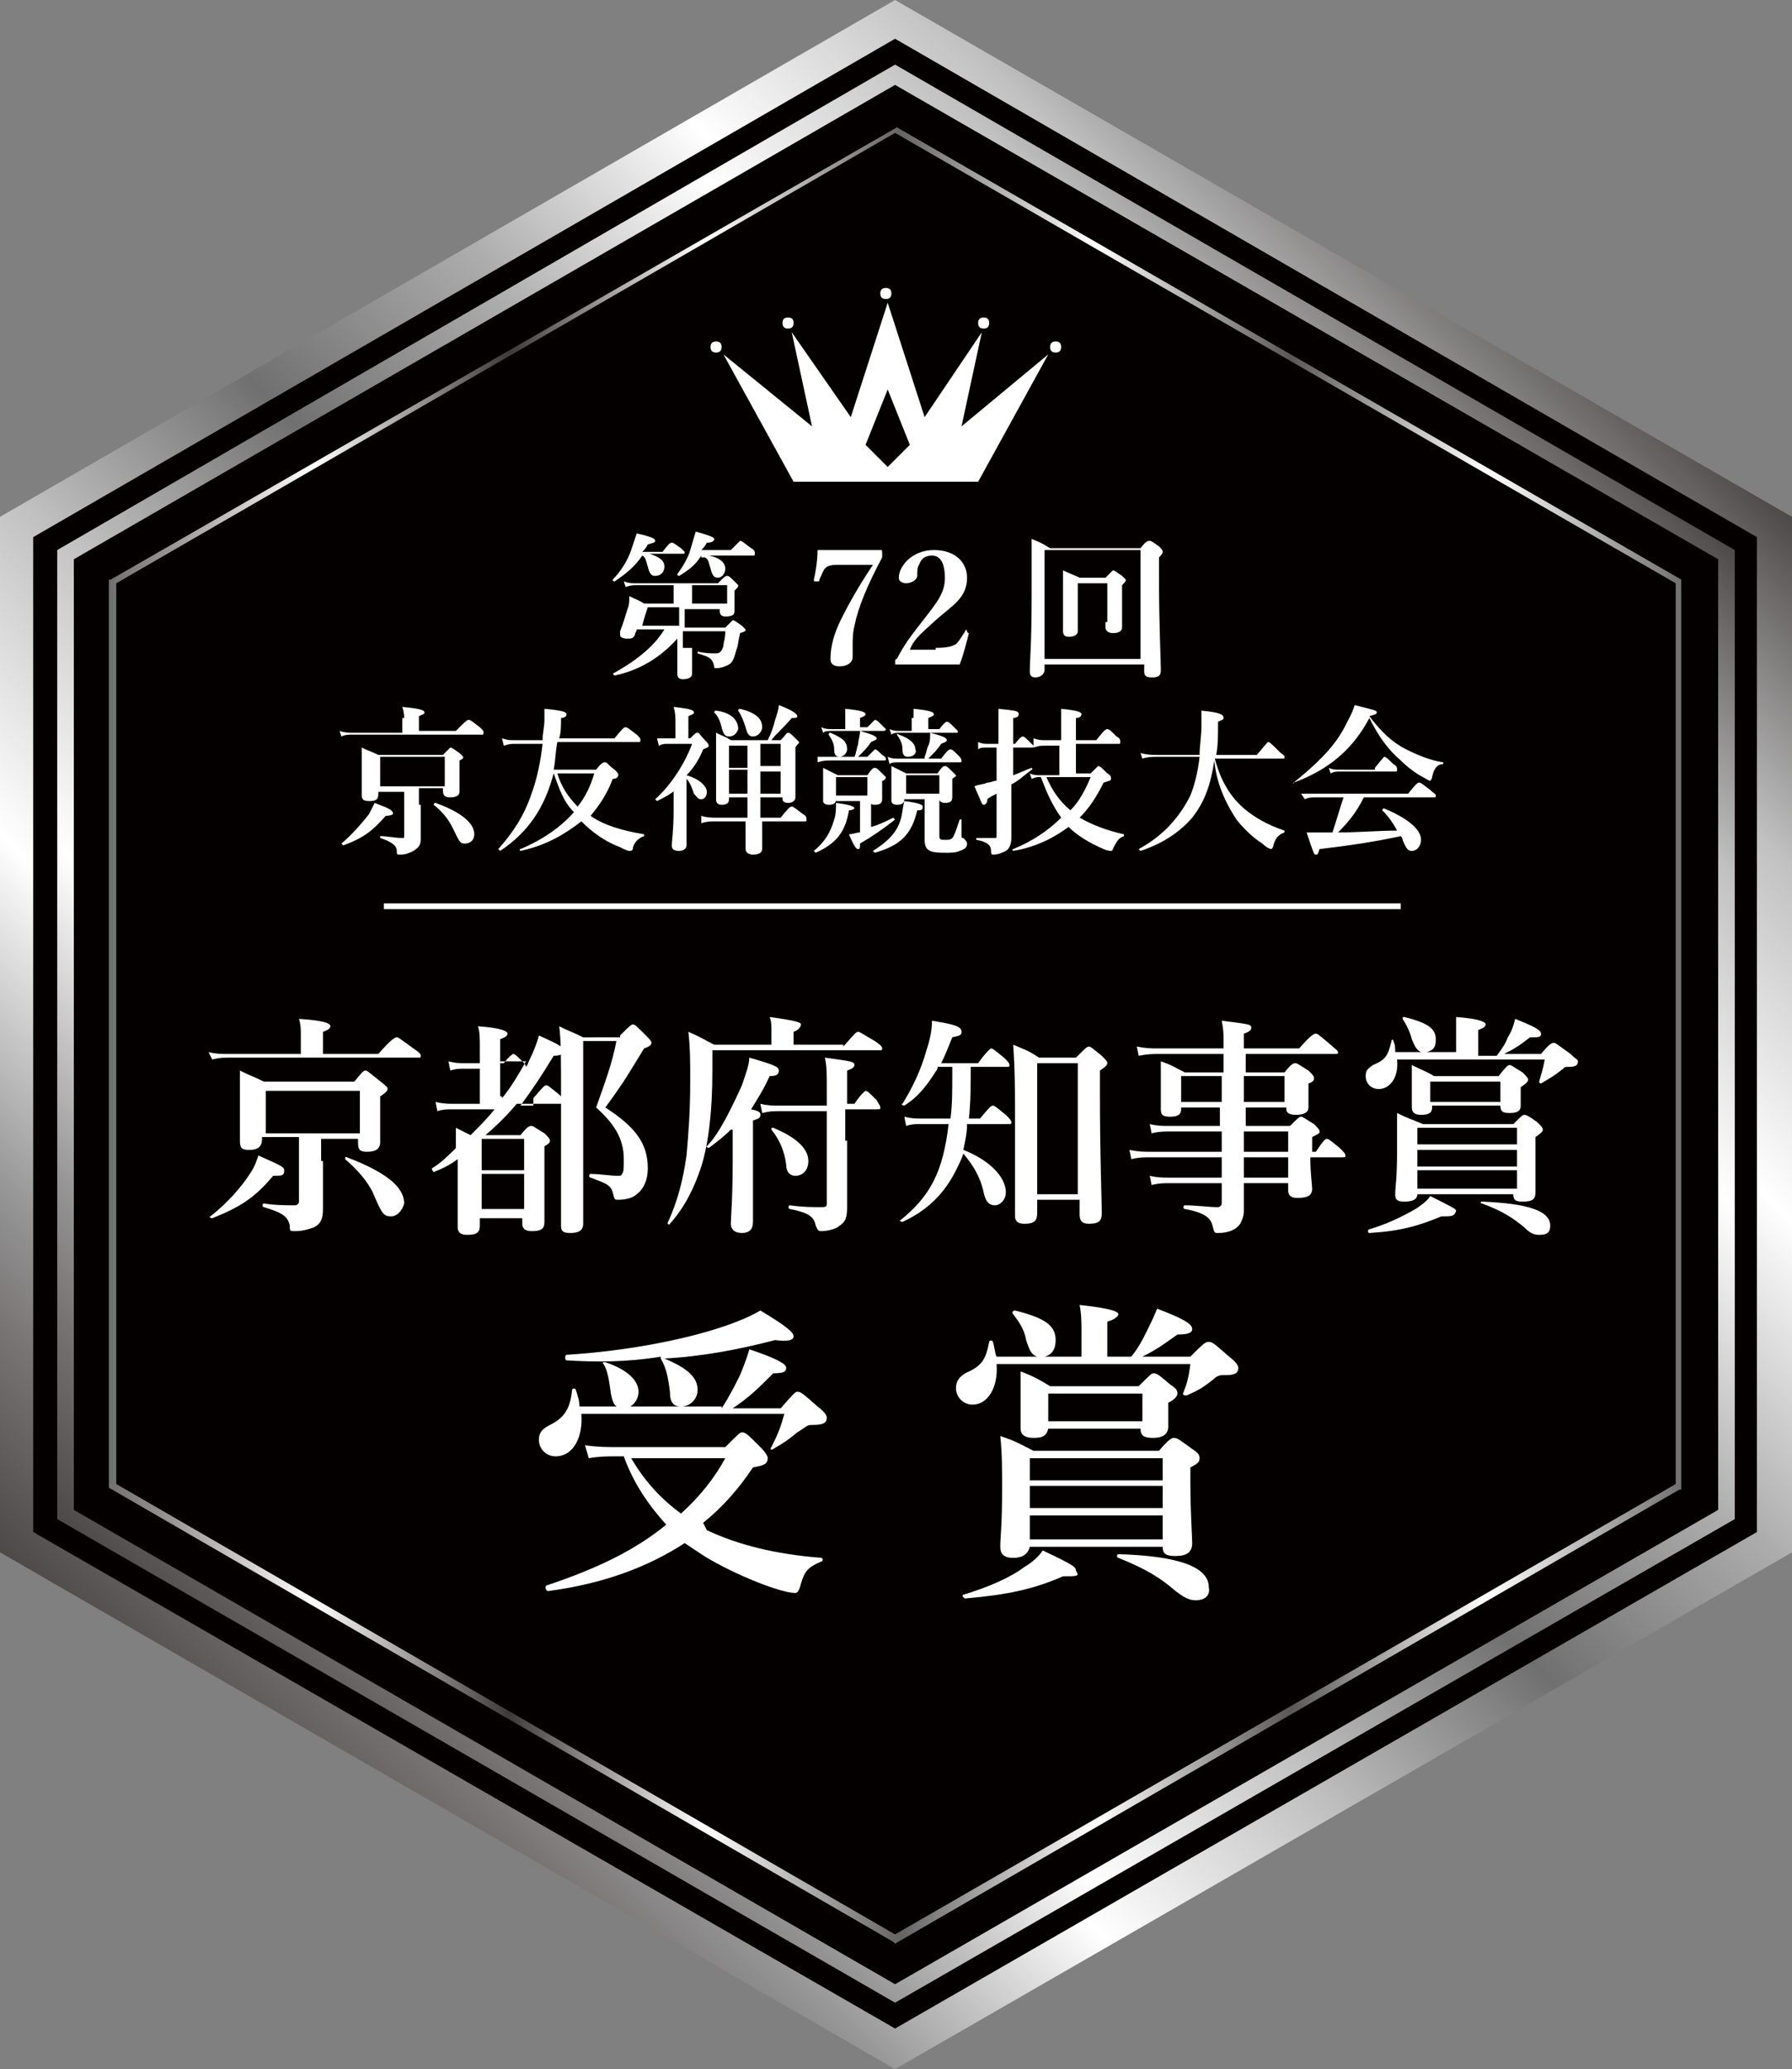
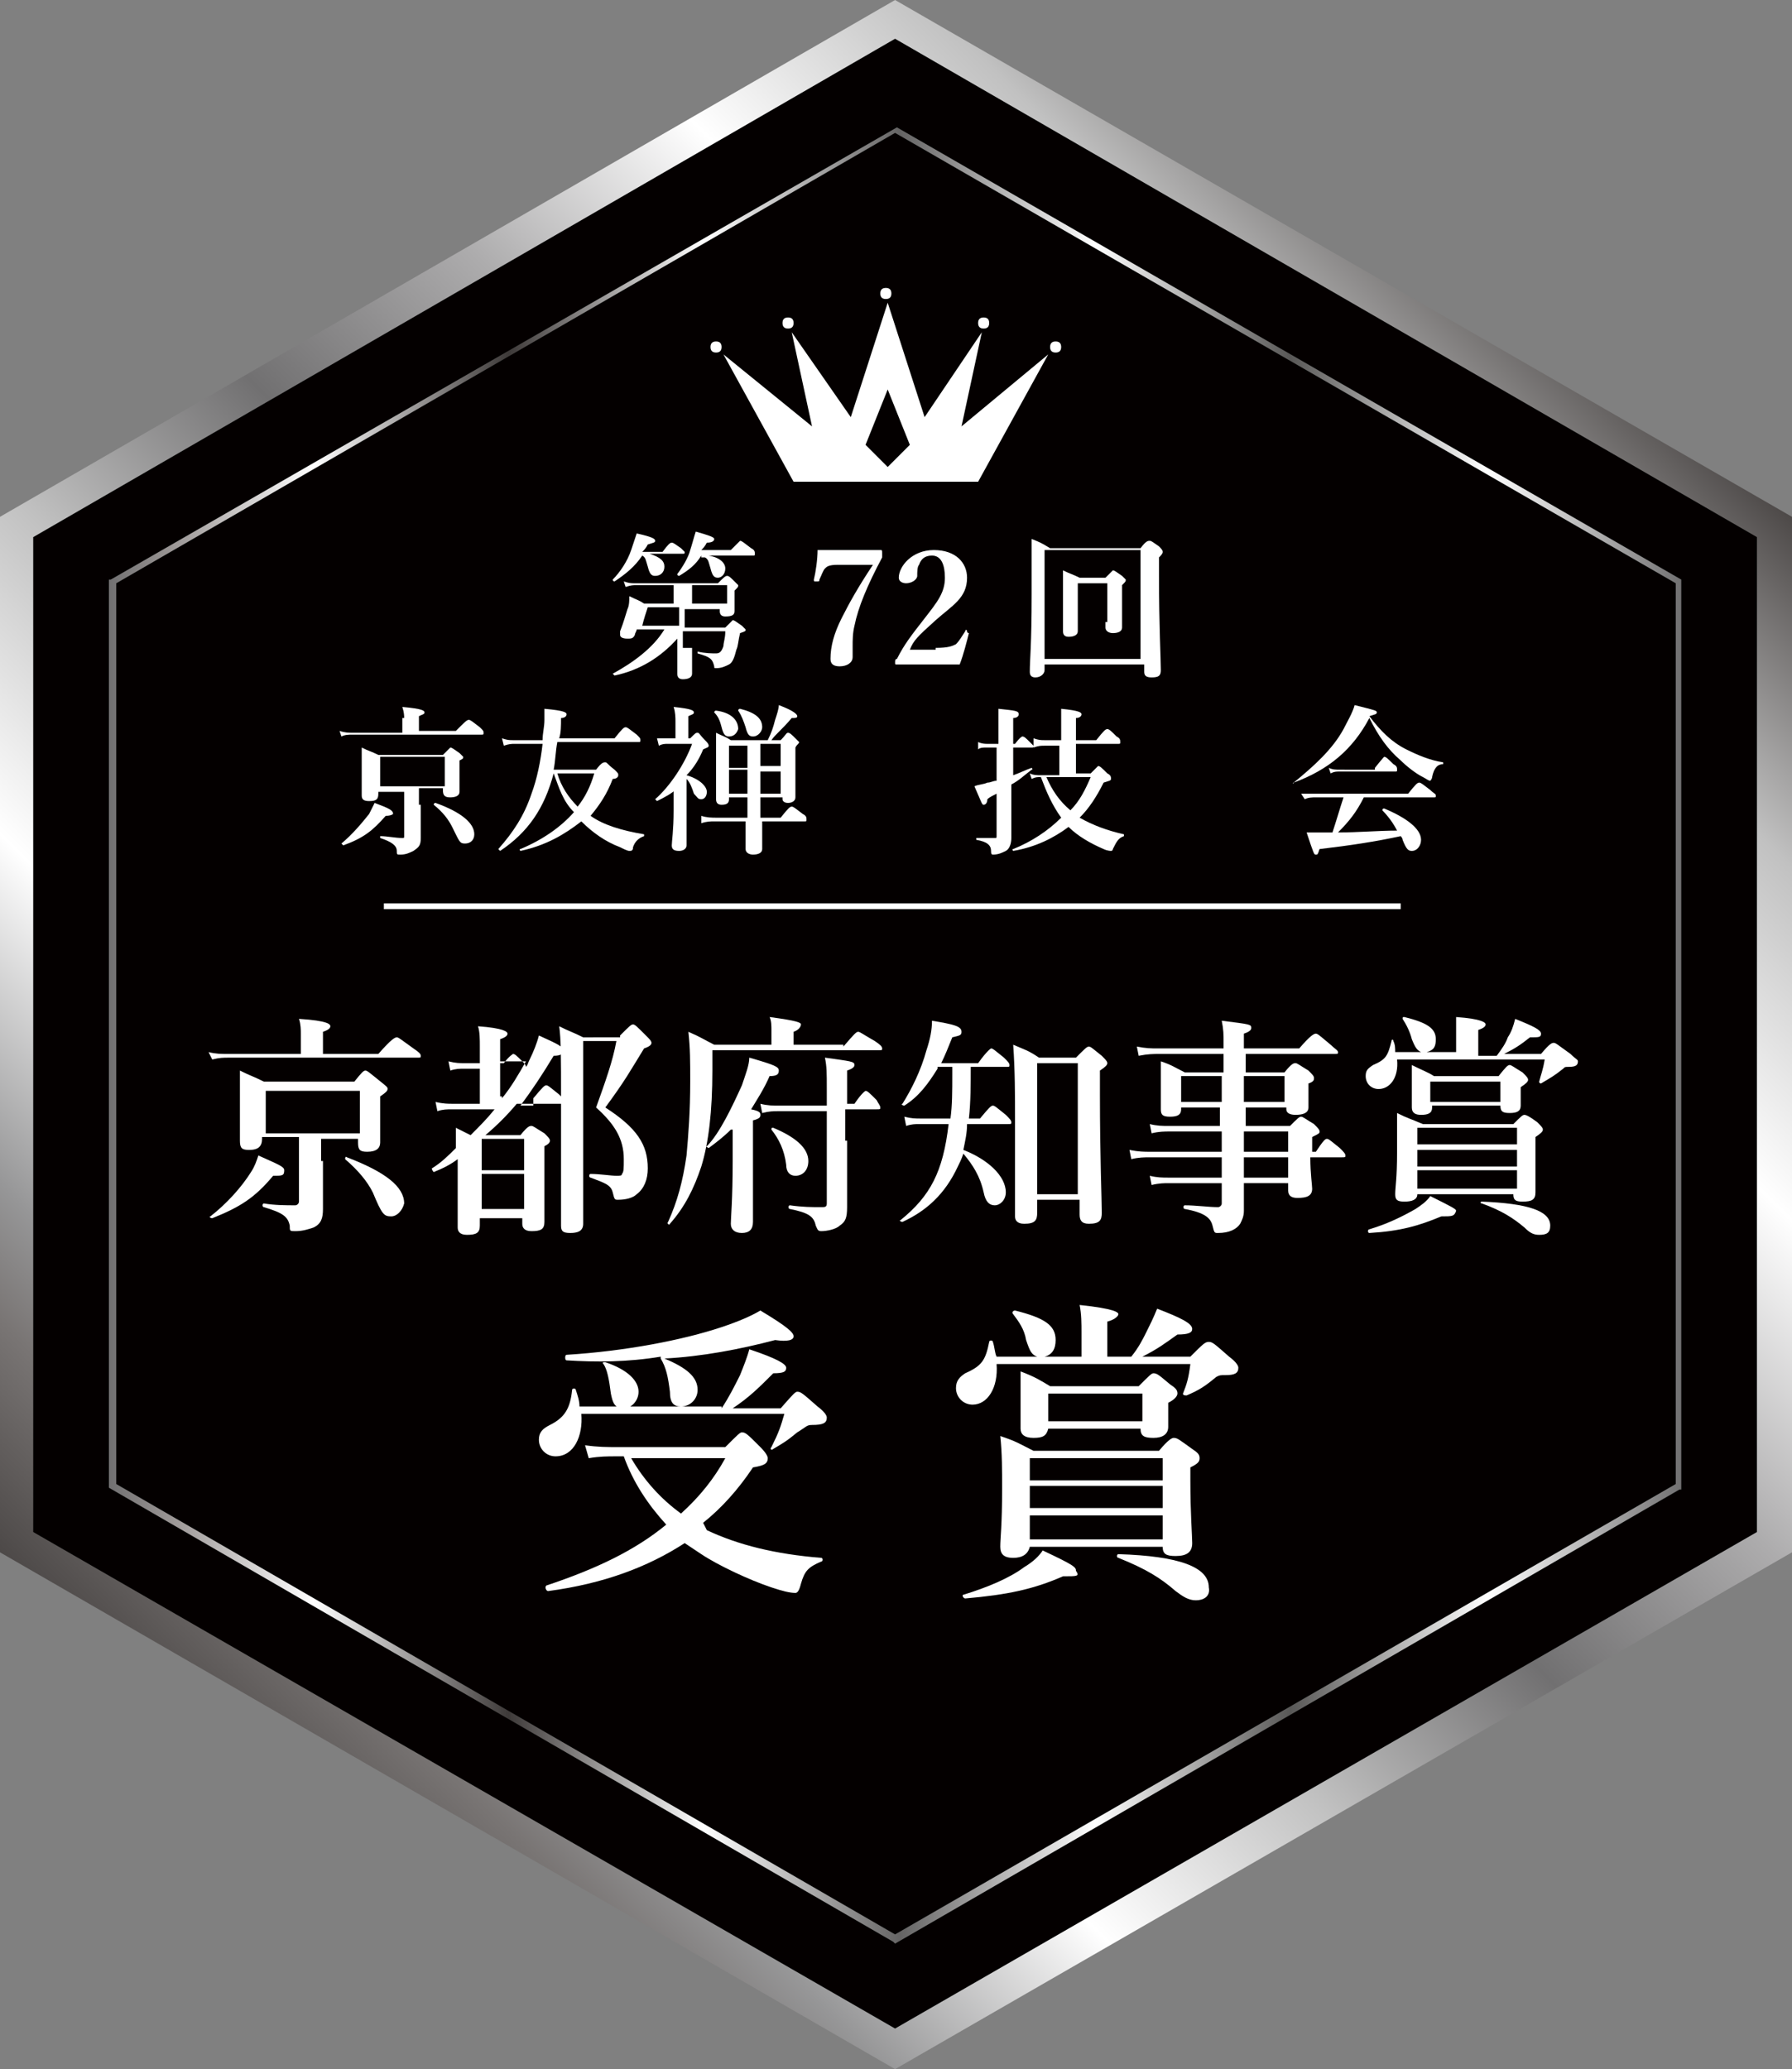
<svg xmlns="http://www.w3.org/2000/svg" version="1.1" id="レイヤー_1" x="0px" y="0px" viewBox="0 0 97.1 112.1" style="enable-background:new 0 0 97.1 112.1;" xml:space="preserve">
  <rect x="0" y="0" width="97.1" height="112.1" fill="#808080" stroke="none" />
  <style type="text/css">
	.st0{fill:url(#SVGID_1_);}
	.st1{fill:#040000;}
	.st2{fill:url(#SVGID_00000064347240724415715060000003834315415585195402_);}
	.st3{fill:url(#SVGID_00000043423599471693048680000005904710109649579157_);}
	.st4{fill:#FFFFFF;}
	.st5{fill:none;stroke:#FFFFFF;stroke-width:0.312;stroke-miterlimit:10;}
</style>
  <g>
    <linearGradient id="SVGID_1_" gradientUnits="userSpaceOnUse" x1="10.255" y1="94.305" x2="86.798" y2="17.762">
      <stop offset="0" style="stop-color:#4D4948" />
      <stop offset="8.199776e-02" style="stop-color:#797574" />
      <stop offset="0.13" style="stop-color:#969697" />
      <stop offset="0.254" style="stop-color:#FFFFFF" />
      <stop offset="0.378" style="stop-color:#C1C1C1" />
      <stop offset="0.503" style="stop-color:#717071" />
      <stop offset="0.627" style="stop-color:#ADACAD" />
      <stop offset="0.751" style="stop-color:#FFFFFF" />
      <stop offset="0.876" style="stop-color:#C1C1C1" />
      <stop offset="1" style="stop-color:#4D4948" />
    </linearGradient>
    <polygon class="st0" points="48.5,0 0,28 0,84.1 48.5,112.1 97.1,84.1 97.1,28  " />
    <polygon class="st1" points="48.5,2.1 1.8,29.1 1.8,83 48.5,109.9 95.2,83 95.2,29.1  " />
    <linearGradient id="SVGID_00000016051910344165939760000013771288805375631549_" gradientUnits="userSpaceOnUse" x1="12.665" y1="91.895" x2="84.388" y2="20.172">
      <stop offset="0" style="stop-color:#4D4948" />
      <stop offset="8.199776e-02" style="stop-color:#797574" />
      <stop offset="0.13" style="stop-color:#969697" />
      <stop offset="0.254" style="stop-color:#FFFFFF" />
      <stop offset="0.378" style="stop-color:#C1C1C1" />
      <stop offset="0.503" style="stop-color:#717071" />
      <stop offset="0.627" style="stop-color:#ADACAD" />
      <stop offset="0.751" style="stop-color:#FFFFFF" />
      <stop offset="0.876" style="stop-color:#C1C1C1" />
      <stop offset="1" style="stop-color:#4D4948" />
    </linearGradient>
-     <polygon style="fill:url(#SVGID_00000016051910344165939760000013771288805375631549_);" points="48.5,3.5 3.1,29.8 3.1,82.3    48.5,108.5 94,82.3 94,29.8  " />
    <polygon class="st1" points="48.5,4.6 4,30.3 4,81.8 48.5,107.5 93.1,81.8 93.1,30.3  " />
    <polygon class="st1" points="7,32.1 7,80 48.5,103.9 90,80 90,32.1 48.5,8.1  " />
    <linearGradient id="SVGID_00000053527425996481410070000003423714610298418051_" gradientUnits="userSpaceOnUse" x1="5.913" y1="56.033" x2="91.139" y2="56.033">
      <stop offset="0" style="stop-color:#717071" />
      <stop offset="4.023189e-02" style="stop-color:#9B9695" />
      <stop offset="0.13" style="stop-color:#FFFFFF" />
      <stop offset="0.254" style="stop-color:#3E3A39" />
      <stop offset="0.378" style="stop-color:#FFFFFF" />
      <stop offset="0.503" style="stop-color:#656464" />
      <stop offset="0.627" style="stop-color:#FFFFFF" />
      <stop offset="0.751" style="stop-color:#595857" />
      <stop offset="0.876" style="stop-color:#FFFFFF" />
      <stop offset="1" style="stop-color:#717071" />
    </linearGradient>
    <path style="fill:url(#SVGID_00000053527425996481410070000003423714610298418051_);" d="M48.6,6.9L48.6,6.9L6,31.4l-0.1,0v49.2   l42.5,24.6l0.1,0.1l42.5-24.6l0.1,0V31.4L48.6,6.9z M90.8,80.4l-42.3,24.4L6.3,80.4V31.6L48.5,7.2l42.3,24.4V80.4z" />
    <g>
      <path class="st4" d="M52.1,23.1l1.1-5.1l-3.1,4.6l-2-6.2l-2,6.2L42.9,18l1.1,5.1l-4.8-3.9l3.8,6.9h5h0h5l3.8-6.9L52.1,23.1z     M48.1,25.3l-1.2-1.2l1.2-3l1.2,3L48.1,25.3z" />
      <path class="st4" d="M39.1,18.8c0,0.2-0.1,0.3-0.3,0.3c-0.2,0-0.3-0.1-0.3-0.3c0-0.2,0.1-0.3,0.3-0.3C39,18.5,39.1,18.6,39.1,18.8    z" />
      <path class="st4" d="M57.5,18.8c0,0.2-0.1,0.3-0.3,0.3c-0.2,0-0.3-0.1-0.3-0.3c0-0.2,0.1-0.3,0.3-0.3    C57.4,18.5,57.5,18.6,57.5,18.8z" />
      <path class="st4" d="M43,17.5c0,0.2-0.1,0.3-0.3,0.3c-0.2,0-0.3-0.1-0.3-0.3c0-0.2,0.1-0.3,0.3-0.3C42.9,17.2,43,17.3,43,17.5z" />
      <path class="st4" d="M53.6,17.5c0,0.2-0.1,0.3-0.3,0.3c-0.2,0-0.3-0.1-0.3-0.3c0-0.2,0.1-0.3,0.3-0.3    C53.5,17.2,53.6,17.3,53.6,17.5z" />
      <path class="st4" d="M48.3,15.9c0,0.2-0.1,0.3-0.3,0.3c-0.2,0-0.3-0.1-0.3-0.3c0-0.2,0.1-0.3,0.3-0.3    C48.2,15.6,48.3,15.7,48.3,15.9z" />
    </g>
    <g>
      <path class="st4" d="M16.3,56c0-0.2,0-0.5-0.1-0.8c1.6,0.1,1.7,0.3,1.7,0.4c0,0.1-0.1,0.2-0.4,0.3v1.2h3c0.7-0.8,0.9-0.9,1-0.9    c0.1,0,0.2,0.1,0.9,0.6c0.3,0.2,0.4,0.3,0.4,0.4s0,0.1-0.2,0.1H12.4c-0.3,0-0.5,0-0.9,0.1L11.3,57c0.4,0.1,0.7,0.1,1,0.1h4V56z     M14.8,63.7c-1,1.2-1.8,1.7-3.3,2.3c-0.1,0-0.2-0.1-0.1-0.1c0.9-0.7,1.7-1.6,2.2-2.4c0.2-0.3,0.3-0.6,0.4-0.9    c1.1,0.5,1.4,0.6,1.4,0.8C15.4,63.7,15.3,63.7,14.8,63.7z M17.5,62.9c0,1.7,0,2.3,0,2.6c0,0.5-0.1,0.8-0.5,1    c-0.3,0.1-0.6,0.2-1,0.2c-0.3,0-0.3,0-0.3-0.3c-0.1-0.5-0.4-0.7-1.4-1c-0.1,0-0.1-0.2,0-0.2c0.6,0.1,1.2,0.1,1.7,0.1    c0.1,0,0.2-0.1,0.2-0.2v-3.5h-2v0.1c0,0.4-0.2,0.6-0.7,0.6c-0.4,0-0.5-0.1-0.5-0.5c0-0.4,0-0.8,0-2.5c0-0.4,0-0.8,0-1.3    c0.6,0.3,0.7,0.3,1.3,0.6h4.9c0.4-0.5,0.5-0.6,0.6-0.6c0.1,0,0.2,0.1,0.7,0.5C21,58.9,21,58.9,21,59c0,0.1-0.1,0.2-0.4,0.4v0.4    c0,1.1,0,1.8,0,2.1c0,0.3-0.2,0.5-0.7,0.5c-0.4,0-0.5-0.1-0.5-0.5v-0.2h-2V62.9z M19.5,59.1h-5.1v2.3h5.1V59.1z M21.2,65.9    c-0.4,0-0.5-0.1-1-1.3c-0.3-0.6-0.8-1.2-1.5-1.8c0,0,0-0.2,0.1-0.1c2.1,0.8,3.1,1.6,3.1,2.5C21.8,65.6,21.5,65.9,21.2,65.9z" />
      <path class="st4" d="M28.9,59.5c0.5-0.6,0.6-0.7,0.7-0.7c0.1,0,0.2,0.1,0.7,0.5c0.2,0.2,0.3,0.3,0.3,0.4s0,0.1-0.2,0.1H28    c-0.5,0.6-1.1,1.2-1.7,1.7h1.9c0.4-0.5,0.5-0.5,0.6-0.5c0.1,0,0.2,0.1,0.7,0.4c0.2,0.2,0.3,0.3,0.3,0.4c0,0.1-0.1,0.2-0.3,0.3v0.7    c0,1.8,0,3,0,3.4c0,0.4-0.2,0.5-0.7,0.5c-0.4,0-0.5-0.2-0.5-0.4v-0.3h-2.3v0.4c0,0.4-0.2,0.5-0.7,0.5c-0.4,0-0.5-0.2-0.5-0.4    c0-0.4,0-0.8,0-2.3c0-0.5,0-1,0-1.4c-0.4,0.3-0.8,0.5-1.3,0.7c0,0-0.1-0.1-0.1-0.2c0.5-0.3,0.9-0.7,1.3-1.1c0-0.4,0-0.7,0-1.1    c0.4,0.2,0.6,0.3,0.8,0.4c0.5-0.5,0.9-0.9,1.3-1.4h-2.3c-0.3,0-0.5,0-0.8,0.1l-0.1-0.5c0.4,0.1,0.7,0.1,0.9,0.1H26v-1.9h-0.9    c-0.2,0-0.4,0-0.7,0.1l-0.1-0.5c0.4,0.1,0.6,0.1,0.9,0.1H26v-0.9c0-0.4,0-0.8-0.1-1.1c1.4,0.1,1.6,0.3,1.6,0.4    c0,0.1-0.1,0.2-0.4,0.3v1.3h0.2c0.3-0.4,0.5-0.5,0.5-0.5c0.1,0,0.2,0.1,0.5,0.4c0.1,0.1,0.2,0.2,0.2,0.3c0.1-0.1,0.1-0.2,0.2-0.4    c0.2-0.4,0.4-0.9,0.5-1.3c1.1,0.5,1.3,0.6,1.3,0.8c0,0.2-0.1,0.3-0.5,0.3c-0.6,1-1.2,1.9-1.8,2.7H28.9z M28.4,61.7h-2.3v1.7h2.3    V61.7z M28.4,63.6h-2.3v1.9h2.3V63.6z M27.2,59.5c0.5-0.6,0.9-1.3,1.3-2c0,0-0.1,0-0.1,0h-1.3v1.9H27.2z M33.6,56.1    c0.5-0.5,0.6-0.6,0.7-0.6c0.1,0,0.2,0.1,0.7,0.6c0.2,0.2,0.3,0.3,0.3,0.4c0,0.1-0.1,0.2-0.4,0.3c-0.8,1.3-1,1.7-2.1,3.2    c1.7,1.1,2.3,2,2.3,3.3c0,0.6-0.2,1.1-0.6,1.4c-0.2,0.2-0.6,0.3-1,0.3c-0.2,0-0.2,0-0.3-0.4c-0.1-0.4-0.4-0.5-1.2-0.8    c-0.1,0-0.1-0.2,0-0.2c0.5,0,1.1,0.1,1.4,0.1c0.2,0,0.3,0,0.3-0.1c0.1-0.1,0.1-0.3,0.1-0.8c0-1.1-0.5-1.9-1.5-2.8    c0.5-1.4,0.9-2.5,1.1-3.6h-1.8v8.1c0,1,0,1.5,0,1.8c0,0.4-0.3,0.5-0.7,0.5c-0.4,0-0.5-0.1-0.5-0.4c0-1,0-1.8,0-6.9    c0-2.2,0-3.2-0.1-3.9c0.6,0.3,0.7,0.3,1.3,0.6H33.6z" />
      <path class="st4" d="M45.7,56.7c0.6-0.7,0.7-0.8,0.8-0.8c0.1,0,0.2,0.1,0.9,0.5c0.3,0.2,0.4,0.3,0.4,0.4c0,0.1,0,0.1-0.2,0.1h-9    v1.1c0,2.2-0.2,3.9-0.6,5.2c-0.4,1.2-0.9,2.2-1.7,3.1c0,0.1-0.2,0-0.1-0.1c0.5-1.1,0.8-2.2,1-3.6c0.1-1.1,0.2-2.4,0.2-4    c0-1.1,0-1.8-0.1-2.7c0.7,0.3,0.8,0.4,1.4,0.7h3.1v-0.8c0-0.2,0-0.5-0.1-0.7c1.5,0.2,1.7,0.3,1.7,0.4s-0.1,0.3-0.4,0.4v0.7H45.7z     M39.6,61.2c-0.4,0.4-0.8,0.7-1.2,1c0,0-0.2-0.1-0.1-0.1c0.7-0.7,1.4-2.2,1.9-3.3c0.2-0.6,0.4-1.1,0.4-1.5    c1.4,0.4,1.6,0.5,1.6,0.7c0,0.2-0.1,0.3-0.5,0.3c-0.3,0.7-0.7,1.3-1,1.8c0.5,0.1,0.5,0.2,0.5,0.3c0,0.1,0,0.2-0.4,0.3v0.9    c0,2.4,0,4,0,4.6c0,0.4-0.2,0.6-0.6,0.6c-0.4,0-0.6-0.2-0.6-0.5c0-0.3,0.1-1.3,0.1-3.4V61.2z M45.9,61.8c0,1.7,0,2.9,0,3.6    c0,0.6-0.1,0.8-0.4,1c-0.2,0.2-0.7,0.3-1,0.3c-0.2,0-0.2-0.1-0.3-0.3c-0.1-0.5-0.4-0.7-1.4-0.9c-0.1,0-0.1-0.2,0-0.2    c0.7,0.1,1.2,0.1,1.7,0.1c0.2,0,0.3,0,0.3-0.2v-5h-2.6c-0.3,0-0.5,0-0.9,0.1l-0.1-0.5c0.4,0.1,0.7,0.1,1,0.1h2.6V59    c0-0.9,0-1.2-0.1-1.7c1.4,0.2,1.6,0.2,1.6,0.4c0,0.1-0.1,0.2-0.4,0.3v1.8h0.4c0.4-0.6,0.6-0.7,0.6-0.7c0.1,0,0.2,0.1,0.6,0.5    c0.1,0.2,0.2,0.3,0.2,0.4c0,0.1,0,0.1-0.2,0.1h-1.7V61.8z M43.1,63.7c-0.3,0-0.5-0.2-0.5-0.6c-0.1-0.8-0.4-1.4-0.8-1.9    c0-0.1,0-0.1,0.1-0.1c1.2,0.5,1.9,1.1,1.9,1.8C43.8,63.4,43.5,63.7,43.1,63.7z" />
      <path class="st4" d="M50.8,57.9c-0.5,0.8-1,1.5-1.8,2c-0.1,0-0.2-0.1-0.1-0.1c0.5-0.8,1-1.8,1.3-2.9c0.2-0.6,0.3-1.1,0.3-1.6    c1.2,0.2,1.6,0.3,1.6,0.6c0,0.2-0.1,0.2-0.5,0.3c-0.2,0.5-0.4,1-0.6,1.4h2c0.5-0.7,0.7-0.8,0.7-0.8c0.1,0,0.2,0.1,0.7,0.5    c0.2,0.2,0.3,0.3,0.3,0.4s0,0.1-0.2,0.1h-1.9c0,0.9,0,1.9-0.1,2.8h0.6c0.5-0.6,0.6-0.7,0.7-0.7c0.1,0,0.2,0.1,0.7,0.5    c0.2,0.2,0.3,0.3,0.3,0.4c0,0.1,0,0.1-0.2,0.1h-2.2c0,0.5-0.1,0.9-0.2,1.4c1.3,0.5,2.3,1.4,2.3,2.3c0,0.4-0.3,0.7-0.6,0.7    c-0.3,0-0.5-0.2-0.6-0.7c-0.2-0.9-0.6-1.5-1.1-2.1c-0.1,0.3-0.2,0.5-0.3,0.7c-0.7,1.5-1.7,2.4-3,3c-0.1,0-0.2-0.1-0.1-0.1    c1.6-1.3,2.3-2.6,2.6-5.2h-1.6c-0.2,0-0.4,0-0.7,0.1l-0.1-0.5c0.4,0.1,0.6,0.1,0.9,0.1h1.6c0.1-0.7,0.1-1.5,0.1-2.4v-0.4H50.8z     M56.2,65v0.7c0,0.4-0.1,0.6-0.7,0.6c-0.4,0-0.5-0.2-0.5-0.4c0-2.3,0-3,0-5.2c0-1.4,0-2.7-0.1-4.1c0.7,0.3,0.8,0.3,1.4,0.7h2    c0.5-0.5,0.6-0.6,0.7-0.6c0.1,0,0.2,0.1,0.7,0.5c0.2,0.2,0.3,0.3,0.3,0.4c0,0.1-0.1,0.2-0.4,0.4v1.3c0,3.4,0.1,5.7,0.1,6.4    c0,0.4-0.1,0.6-0.7,0.6c-0.4,0-0.5-0.2-0.5-0.5V65H56.2z M58.4,57.6h-2.2v7.1h2.2V57.6z" />
      <path class="st4" d="M67.4,64.1c0,0.6,0,1.1,0,1.5c0,0.3-0.1,0.5-0.2,0.7c-0.2,0.3-0.6,0.5-1.2,0.5c-0.2,0-0.2,0-0.3-0.4    c-0.1-0.4-0.4-0.7-1.5-0.9c-0.1,0-0.1-0.2,0-0.2c0.6,0,1.3,0.1,1.8,0.1c0.1,0,0.2-0.1,0.2-0.2v-1.1h-2.9c-0.2,0-0.5,0-0.9,0.1    l-0.1-0.5c0.4,0.1,0.7,0.1,1,0.1h2.9v-1.1h-3.9c-0.3,0-0.6,0-1,0.1l-0.1-0.5c0.5,0.1,0.8,0.1,1.1,0.1h3.9v-1.1h-2.8    c-0.3,0-0.6,0-1,0.1l-0.1-0.5c0.4,0.1,0.7,0.1,1,0.1h2.8V60H64v0.1c0,0.3-0.2,0.4-0.6,0.4c-0.4,0-0.5-0.1-0.5-0.4    c0-0.2,0-0.6,0-1.4c0-0.4,0-0.7,0-1.2c0.6,0.2,0.7,0.3,1.3,0.6h2.1v-1h-3.5c-0.3,0-0.6,0-1.1,0.1l-0.1-0.5    c0.5,0.1,0.8,0.1,1.1,0.1h3.6v-0.2c0-0.6,0-0.8-0.1-1.3c1.6,0.2,1.6,0.2,1.6,0.4c0,0.1-0.1,0.2-0.4,0.3v0.8h3    c0.6-0.7,0.8-0.8,0.9-0.8c0.1,0,0.2,0.1,0.8,0.6c0.2,0.2,0.4,0.3,0.4,0.4s0,0.1-0.2,0.1h-4.8v1h2.1c0.4-0.5,0.5-0.5,0.6-0.5    c0.1,0,0.2,0.1,0.7,0.4c0.2,0.2,0.3,0.3,0.3,0.4c0,0.1,0,0.2-0.3,0.3v0.2c0,0.6,0,1,0,1.1c0,0.3-0.3,0.4-0.7,0.4    c-0.3,0-0.5-0.1-0.5-0.3V60h-2.2V61h2.4c0.4-0.4,0.5-0.5,0.6-0.5c0.1,0,0.2,0.1,0.7,0.4c0.2,0.2,0.3,0.3,0.3,0.4    c0,0.1,0,0.1-0.4,0.3v0.8h0.2c0.4-0.6,0.5-0.7,0.6-0.7c0.1,0,0.2,0.1,0.7,0.5c0.2,0.2,0.3,0.3,0.3,0.4c0,0.1,0,0.1-0.2,0.1H71    c0,0.9,0.1,1.5,0.1,1.7c0,0.4-0.3,0.5-0.8,0.5c-0.3,0-0.5-0.1-0.5-0.4v-0.4H67.4z M66.3,58.3H64v1.4h2.2V58.3z M69.6,59.7v-1.4    h-2.2v1.4H69.6z M69.8,62.4v-1.1h-2.4v1.1H69.8z M69.8,63.8v-1.1h-2.4c0,0.3,0,0.6,0,1.1H69.8z" />
      <path class="st4" d="M78.9,57.2v-1c0-0.4,0-0.8,0-1.1c1.4,0.1,1.6,0.3,1.6,0.4c0,0.1-0.1,0.2-0.4,0.3v1.4h1c0.3-0.4,0.5-0.7,0.6-1    c0.2-0.3,0.3-0.6,0.4-1c1,0.4,1.4,0.6,1.4,0.8c0,0.2-0.1,0.2-0.6,0.2c-0.5,0.4-0.8,0.6-1.4,0.9h2c0.5-0.6,0.6-0.6,0.7-0.6    c0.1,0,0.2,0.1,0.9,0.6c0.3,0.3,0.4,0.3,0.4,0.4c0,0.2-0.1,0.3-0.5,0.3c-0.2,0-0.2,0-0.3,0.1c-0.5,0.4-0.7,0.5-1.2,0.8    c0,0-0.1,0-0.1-0.1c0.1-0.4,0.2-0.6,0.3-1.2h-8c0.1,1-0.4,1.6-1,1.6c-0.4,0-0.7-0.3-0.7-0.7c0-0.3,0.1-0.4,0.4-0.6    c0.7-0.3,0.8-0.5,1-1.3c0-0.1,0.1-0.1,0.1,0c0.1,0.2,0.1,0.4,0.1,0.6H77c-0.2-0.1-0.3-0.2-0.5-0.7c-0.1-0.4-0.3-0.8-0.5-1.1    c0-0.1,0-0.1,0.1-0.1c1.2,0.3,1.7,0.6,1.7,1.2c0,0.4-0.1,0.6-0.5,0.7H78.9z M78.1,65.9c-1.2,0.5-2.2,0.8-3.9,0.9    c-0.1,0-0.1-0.2,0-0.2c1-0.3,1.8-0.7,2.5-1.1c0.3-0.2,0.6-0.4,0.8-0.7c1.2,0.6,1.4,0.7,1.4,0.8C78.8,65.9,78.7,65.9,78.1,65.9z     M76.8,64.7c0,0.3-0.3,0.4-0.7,0.4c-0.4,0-0.5-0.1-0.5-0.4c0-0.4,0.1-0.8,0.1-2.3c0-0.7,0-1.4,0-2.1c0.6,0.3,0.7,0.3,1.4,0.6H82    c0.4-0.4,0.5-0.5,0.6-0.5c0.1,0,0.3,0.1,0.7,0.4c0.2,0.2,0.3,0.3,0.3,0.4c0,0.1-0.1,0.2-0.4,0.4V62c0,1.3,0,2.3,0,2.6    c0,0.4-0.2,0.5-0.7,0.5c-0.4,0-0.5-0.1-0.5-0.4H76.8z M77.6,60c0,0.3-0.2,0.4-0.6,0.4c-0.3,0-0.5-0.1-0.5-0.4c0-0.1,0-0.3,0-0.4    v-1.9c0.6,0.3,0.9,0.4,1.2,0.6h3.5c0.4-0.5,0.5-0.6,0.6-0.6c0.1,0,0.2,0.1,0.7,0.4c0.2,0.2,0.3,0.3,0.3,0.4s-0.1,0.2-0.4,0.4v0.2    c0,0.5,0,0.7,0,0.8c0,0.3-0.2,0.4-0.6,0.4c-0.4,0-0.5-0.1-0.5-0.4H77.6z M82.2,61.1h-5.4V62h5.4V61.1z M76.8,63.2h5.4v-0.9h-5.4    V63.2z M76.8,64.4h5.4v-1h-5.4V64.4z M81.3,58.6h-3.8v1.1h3.8V58.6z M83.4,66.9c-0.3,0-0.5-0.1-0.8-0.4c-0.6-0.5-1.2-0.9-2.3-1.3    c-0.1,0-0.1-0.1,0-0.1c2.5,0.1,3.7,0.5,3.7,1.3C84,66.8,83.8,66.9,83.4,66.9z" />
      <path class="st4" d="M39.1,76.3c0.4-0.6,0.7-1.2,1-1.8c0.2-0.5,0.4-1,0.5-1.4c1.5,0.5,2,0.8,2,1c0,0.2-0.1,0.3-0.7,0.3    c-0.8,0.8-1.3,1.3-2.2,1.9h2.6c0.7-0.8,0.8-0.9,0.9-0.9c0.2,0,0.3,0.1,1.1,0.8c0.4,0.3,0.5,0.5,0.5,0.6c0,0.3-0.2,0.4-0.8,0.4    c-0.3,0-0.3,0.1-0.8,0.4c-0.6,0.5-0.8,0.6-1.3,0.9c-0.1,0.1-0.2,0-0.1-0.1c0.4-0.8,0.5-1.1,0.7-1.8H31.5c0.1,1.2-0.4,2.3-1.4,2.3    c-0.5,0-0.9-0.4-0.9-0.9c0-0.4,0.2-0.6,0.6-0.8c0.8-0.4,1.1-0.9,1.2-1.9c0-0.1,0.2-0.1,0.2,0c0.1,0.3,0.2,0.6,0.2,0.9H39.1z     M38.3,82.9c1.7,0.8,3.7,1.3,6.2,1.5c0.1,0,0.1,0.2,0,0.2c-0.7,0.3-0.9,0.5-1.1,1.2c-0.1,0.4-0.2,0.5-0.3,0.5    c-0.3,0-0.7-0.1-1.3-0.3c-1.2-0.4-2.9-1.2-3.8-1.8c-0.3-0.2-0.6-0.4-0.9-0.6c-2,1.3-4.4,2.2-7.4,2.6c-0.1,0-0.2-0.2-0.1-0.3    c2.7-0.9,4.8-1.9,6.5-3.3c-1-1.1-1.8-2.3-2.3-3.7h-0.4c-0.5,0-0.9,0-1.5,0.1l-0.2-0.7c0.7,0.1,1.2,0.1,1.8,0.1h5.8    c0.7-0.7,0.8-0.8,0.9-0.8c0.2,0,0.3,0.1,1,0.8c0.3,0.3,0.4,0.5,0.4,0.6c0,0.3-0.2,0.4-0.8,0.5c-0.8,1.2-1.7,2.2-2.7,3L38.3,82.9z     M30.7,73.7c-0.1,0-0.1-0.3,0-0.3c3.2-0.2,6.3-0.8,8.4-1.5c0.9-0.3,1.6-0.6,2.1-0.9c1.5,0.9,1.8,1.2,1.8,1.4c0,0.2-0.3,0.3-1,0.2    c-1.9,0.5-4,0.9-6,1c1.2,0.5,1.8,1,1.8,1.7c0,0.5-0.4,0.9-0.9,0.9c-0.4,0-0.6-0.2-0.6-0.8c-0.1-0.8-0.2-1.3-0.5-1.8    c0,0,0-0.1,0-0.1C34,73.8,32.3,73.8,30.7,73.7z M33.8,76.3c-0.5,0-0.6-0.3-0.7-0.8c-0.1-0.8-0.2-1.3-0.4-1.6    c-0.1-0.1,0-0.1,0.1-0.1c1.2,0.4,1.8,1,1.8,1.6C34.6,75.9,34.2,76.3,33.8,76.3z M34.2,79c0.7,1.2,1.6,2.2,2.7,3    c1-0.9,1.8-1.9,2.4-3H34.2z" />
      <path class="st4" d="M58.6,73.6v-1.4c0-0.5,0-1-0.1-1.5c1.9,0.2,2.1,0.4,2.1,0.5s-0.2,0.3-0.6,0.4v1.9h1.3    c0.4-0.5,0.6-0.9,0.8-1.3c0.2-0.4,0.4-0.8,0.6-1.3c1.3,0.5,1.9,0.8,1.9,1.1c0,0.2-0.2,0.3-0.8,0.3c-0.7,0.5-1.1,0.8-1.9,1.2h2.6    c0.7-0.7,0.8-0.8,1-0.8c0.2,0,0.3,0.1,1.1,0.8c0.4,0.3,0.5,0.5,0.5,0.6c0,0.3-0.2,0.4-0.7,0.4c-0.3,0-0.3,0-0.5,0.1    c-0.6,0.5-0.9,0.7-1.6,1c-0.1,0-0.2,0-0.2-0.1c0.2-0.5,0.3-0.8,0.4-1.6H54c0.1,1.3-0.5,2.2-1.3,2.2c-0.5,0-0.9-0.4-0.9-0.9    c0-0.4,0.2-0.6,0.5-0.8c0.9-0.4,1.1-0.7,1.3-1.7c0-0.1,0.2-0.1,0.2,0c0.1,0.3,0.1,0.6,0.2,0.8h2.2c-0.3-0.1-0.4-0.3-0.6-0.9    c-0.1-0.6-0.4-1-0.7-1.4c-0.1-0.1,0-0.2,0.1-0.2c1.6,0.4,2.2,0.8,2.2,1.6c0,0.5-0.2,0.8-0.6,0.9H58.6z M57.6,85.4    c-1.6,0.7-3,1-5.3,1.2c-0.1,0-0.2-0.2-0.1-0.2c1.3-0.4,2.5-0.9,3.3-1.5c0.5-0.3,0.8-0.6,1-0.9c1.7,0.8,1.8,0.9,1.8,1.1    C58.5,85.4,58.4,85.4,57.6,85.4z M55.8,83.8c-0.1,0.4-0.4,0.6-0.9,0.6c-0.5,0-0.7-0.2-0.7-0.6c0-0.5,0.1-1.1,0.1-3.2    c0-0.9,0-1.9-0.1-2.8c0.9,0.3,1,0.4,1.8,0.8h6.8c0.5-0.6,0.7-0.7,0.8-0.7c0.2,0,0.3,0.1,1,0.6c0.3,0.2,0.4,0.3,0.4,0.5    c0,0.2-0.1,0.3-0.5,0.5v0.7c0,1.8,0.1,3,0.1,3.4c0,0.5-0.3,0.7-0.9,0.7c-0.5,0-0.7-0.1-0.7-0.5H55.8z M56.8,77.4    c-0.1,0.4-0.3,0.5-0.8,0.5c-0.5,0-0.7-0.2-0.7-0.5c0-0.1,0-0.4,0-0.6v-2.5c0.8,0.3,1.1,0.5,1.6,0.8h4.8c0.6-0.6,0.7-0.7,0.8-0.7    c0.2,0,0.3,0.1,0.9,0.6c0.3,0.2,0.4,0.3,0.4,0.5c0,0.1-0.1,0.3-0.5,0.5v0.2c0,0.6,0,1,0,1.1c0,0.4-0.3,0.6-0.8,0.6    c-0.5,0-0.7-0.1-0.7-0.5H56.8z M63,79h-7.2v1.2H63V79z M55.8,81.7H63v-1.2h-7.2V81.7z M55.8,83.4H63v-1.3h-7.2V83.4z M61.9,75.5    h-5.1V77h5.1V75.5z M64.8,86.7c-0.4,0-0.7-0.2-1.1-0.5c-0.8-0.7-1.6-1.2-3.1-1.8c-0.1,0-0.1-0.2,0-0.2c3.3,0.1,4.9,0.7,4.9,1.8    C65.6,86.5,65.2,86.7,64.8,86.7z" />
    </g>
    <g>
      <path class="st4" d="M34.8,30.1c-0.4,0.6-0.9,1-1.5,1.4c0,0-0.1,0-0.1-0.1c0.4-0.4,0.8-1,1-1.6c0.1-0.3,0.2-0.6,0.3-0.9    c0.9,0.2,1,0.3,1,0.4c0,0.1-0.1,0.1-0.4,0.2c-0.1,0.2-0.2,0.3-0.3,0.4h1.1c0.3-0.4,0.4-0.5,0.5-0.5c0.1,0,0.2,0.1,0.5,0.3    c0.1,0.1,0.2,0.2,0.2,0.2c0,0.1,0,0.1-0.1,0.1h-1.8c0.6,0.2,0.8,0.4,0.8,0.7c0,0.3-0.2,0.5-0.5,0.5c-0.2,0-0.3-0.1-0.4-0.5    c-0.1-0.3-0.1-0.5-0.3-0.6H34.8z M37.5,35.1c0,0.5,0,1.2,0,1.4c0,0.2-0.2,0.3-0.5,0.3c-0.2,0-0.3-0.1-0.3-0.3s0-1.1,0-1.9    c-0.9,1-2,1.7-3.4,2c0,0-0.1-0.1-0.1-0.1c1.1-0.6,2.2-1.4,2.8-2.4h-1.5c0,0.1-0.1,0.2-0.1,0.3c-0.1,0.2-0.2,0.2-0.4,0.2    c-0.3,0-0.4-0.1-0.4-0.2c0-0.1,0-0.1,0-0.2c0.2-0.5,0.3-0.9,0.4-1.2c0.1-0.2,0.1-0.5,0.1-0.7c0.4,0.2,0.5,0.2,0.8,0.4h1.6v-1h-2    c-0.2,0-0.3,0-0.6,0.1l-0.1-0.3c0.3,0.1,0.4,0.1,0.6,0.1h4.5c0.3-0.3,0.4-0.4,0.5-0.4c0.1,0,0.2,0.1,0.4,0.3    c0.1,0.1,0.2,0.2,0.2,0.2c0,0.1,0,0.1-0.2,0.3v0.2c0,0.5,0,0.8,0,0.9c0,0.2-0.1,0.3-0.5,0.3c-0.2,0-0.3-0.1-0.3-0.3v-0.1h-1.9v1    h2.2c0.3-0.3,0.4-0.4,0.4-0.4c0.1,0,0.2,0.1,0.5,0.3c0.1,0.1,0.2,0.2,0.2,0.2c0,0.1,0,0.1-0.3,0.2c-0.1,0.4-0.1,0.7-0.2,0.9    c-0.1,0.4-0.2,0.7-0.4,0.8c-0.2,0.1-0.4,0.2-0.7,0.2c-0.1,0-0.1,0-0.1-0.1c-0.1-0.4-0.2-0.5-0.9-0.7c0,0,0-0.1,0-0.1    c0.4,0.1,0.8,0.1,1,0.1c0.2,0,0.3-0.1,0.4-0.4c0-0.2,0.1-0.4,0.1-0.8h-2.3V35.1z M35.1,32.9c-0.1,0.3-0.2,0.6-0.3,1h2v-1H35.1z     M38,30.1c-0.3,0.5-0.7,0.8-1.2,1.1c0,0-0.1,0-0.1-0.1c0.3-0.4,0.6-0.9,0.7-1.3c0.1-0.3,0.2-0.7,0.3-1c0.7,0.2,1,0.3,1,0.4    c0,0.1-0.1,0.2-0.4,0.2c-0.1,0.2-0.2,0.3-0.3,0.4h1.6c0.4-0.4,0.5-0.5,0.5-0.5c0.1,0,0.2,0.1,0.6,0.4c0.2,0.1,0.2,0.2,0.2,0.3    c0,0.1,0,0.1-0.1,0.1h-2.4c0.6,0.1,0.9,0.4,0.9,0.7c0,0.3-0.2,0.5-0.4,0.5c-0.2,0-0.3-0.1-0.4-0.5c-0.1-0.3-0.1-0.5-0.3-0.6H38z     M39.4,32.7v-1h-1.9v1H39.4z" />
      <path class="st4" d="M45.4,30.6c-0.5,0-0.6,0.1-0.7,0.2c-0.1,0.1-0.2,0.4-0.3,0.6c0,0.1,0,0.1-0.2,0.1c-0.1,0-0.1,0-0.1-0.1    c0.1-0.4,0.2-1.1,0.2-1.6c0.6,0,1.1,0,1.7,0c0.6,0,1.1,0,1.7,0c0.1,0,0.1,0,0.1,0.2c0,0.1,0,0.2,0,0.2c-0.8,1.5-1.3,2.7-1.5,3.7    c-0.1,0.4-0.1,0.8-0.1,1.1c0,0.2,0,0.4,0,0.6c0,0.3-0.3,0.5-0.7,0.5c-0.3,0-0.5-0.1-0.5-0.4c0-0.7,0.2-1.4,0.6-2.2    c0.4-0.8,0.9-1.7,1.7-2.9H45.4z" />
      <path class="st4" d="M50.7,35.1c0.7,0,0.9-0.1,1.1-0.2c0.2-0.2,0.3-0.4,0.5-0.7c0-0.1,0.1-0.1,0.1,0s0.1,0.1,0.1,0.1    c-0.1,0.4-0.3,1.2-0.5,1.7c-0.6,0-1,0-1.7,0c-0.6,0-1.1,0-1.7,0c-0.1,0-0.1,0-0.1-0.1s0-0.2,0.1-0.2c0.4-0.8,0.8-1.3,1.5-2.2    c0.7-0.9,1.1-1.4,1.1-2.2c0-0.7-0.2-1.2-0.7-1.2c-0.4,0-0.6,0.2-0.7,0.5c-0.1,0.1-0.1,0.4-0.1,0.6c0,0.2-0.3,0.4-0.6,0.4    c-0.2,0-0.4-0.1-0.4-0.3c0-0.6,0.7-1.5,1.9-1.5c1.2,0,1.8,0.7,1.8,1.5c0,1.1-0.8,1.5-1.7,2.3c-1,0.9-1.2,1.1-1.4,1.6H50.7z" />
      <path class="st4" d="M56.6,36v0.3c0,0.2-0.2,0.4-0.5,0.4c-0.2,0-0.3-0.1-0.3-0.3c0-0.7,0.1-1.4,0.1-4.2c0-1,0-2,0-3    c0.5,0.2,0.5,0.2,1,0.5h4.9c0.3-0.4,0.4-0.4,0.5-0.4c0.1,0,0.2,0.1,0.5,0.3c0.1,0.1,0.2,0.2,0.2,0.3c0,0.1-0.1,0.2-0.2,0.3v1    c0,2.7,0.1,4.5,0.1,5.1c0,0.3-0.1,0.4-0.5,0.4c-0.3,0-0.4-0.1-0.4-0.3V36H56.6z M61.8,29.8h-5.2v5.9h5.2V29.8z M58.4,33.9v0.3    c0,0.2-0.2,0.3-0.5,0.3c-0.2,0-0.3-0.1-0.3-0.3c0-0.3,0-0.6,0-1.8c0-0.5,0-1,0-1.5c0.4,0.2,0.5,0.2,0.9,0.4h1.4    c0.3-0.3,0.4-0.4,0.4-0.4c0.1,0,0.2,0.1,0.5,0.3c0.1,0.1,0.2,0.2,0.2,0.2c0,0.1,0,0.1-0.2,0.3v0.4c0,1,0,1.7,0,1.9    c0,0.2-0.2,0.3-0.5,0.3c-0.2,0-0.4-0.1-0.4-0.3v-0.3H58.4z M60,31.6h-1.6v2.1H60V31.6z" />
      <path class="st4" d="M21.9,38.9c0-0.1,0-0.3-0.1-0.6c1.1,0.1,1.2,0.2,1.2,0.3c0,0.1-0.1,0.1-0.3,0.2v0.8h2    c0.5-0.5,0.6-0.6,0.7-0.6c0.1,0,0.2,0.1,0.6,0.4c0.2,0.2,0.2,0.2,0.2,0.3s0,0.1-0.1,0.1h-7c-0.2,0-0.4,0-0.6,0.1l-0.1-0.3    c0.3,0.1,0.5,0.1,0.7,0.1h2.7V38.9z M20.9,44.2c-0.7,0.8-1.2,1.2-2.3,1.6c0,0-0.1-0.1-0.1-0.1c0.6-0.5,1.1-1.1,1.5-1.6    c0.1-0.2,0.2-0.4,0.3-0.6c0.8,0.3,1,0.4,1,0.6C21.3,44.1,21.2,44.2,20.9,44.2z M22.8,43.6c0,1.1,0,1.6,0,1.8    c0,0.4-0.1,0.5-0.4,0.7c-0.2,0.1-0.4,0.2-0.7,0.2c-0.2,0-0.2,0-0.2-0.2c0-0.3-0.3-0.5-0.9-0.7c0,0,0-0.1,0-0.1    c0.4,0,0.8,0.1,1.2,0.1c0.1,0,0.1,0,0.1-0.1v-2.4h-1.4v0.1c0,0.3-0.1,0.4-0.5,0.4c-0.3,0-0.4-0.1-0.4-0.3c0-0.3,0-0.6,0-1.7    c0-0.3,0-0.6,0-0.9c0.4,0.2,0.5,0.2,0.9,0.4H24c0.3-0.3,0.4-0.4,0.4-0.4c0.1,0,0.2,0.1,0.5,0.3c0.1,0.1,0.2,0.2,0.2,0.2    c0,0.1,0,0.1-0.2,0.2v0.3c0,0.8,0,1.3,0,1.4c0,0.2-0.2,0.3-0.5,0.3c-0.3,0-0.4-0.1-0.4-0.4v-0.1h-1.3V43.6z M24.1,41h-3.5v1.6h3.5    V41z M25.2,45.7c-0.3,0-0.3-0.1-0.7-0.9c-0.2-0.4-0.5-0.8-1-1.2c0,0,0-0.1,0.1-0.1c1.4,0.5,2.1,1.1,2.1,1.7    C25.7,45.5,25.5,45.7,25.2,45.7z" />
      <path class="st4" d="M30,41.9c-0.5,1.9-1.4,3.2-2.9,4.2c0,0-0.1-0.1-0.1-0.1c0.8-0.9,1.4-1.8,1.8-3c0.3-0.8,0.5-1.8,0.6-2.7h-1.5    c-0.2,0-0.3,0-0.6,0.1L27.2,40c0.3,0.1,0.4,0.1,0.6,0.1h1.6c0-0.4,0.1-0.7,0.1-1.1c0-0.2,0-0.3,0-0.6c1.1,0.1,1.2,0.2,1.2,0.3    c0,0.1-0.1,0.2-0.3,0.2c0,0.4,0,0.8-0.1,1.1h3c0.4-0.5,0.5-0.6,0.6-0.6c0.1,0,0.2,0.1,0.6,0.4c0.2,0.2,0.2,0.2,0.2,0.3    c0,0.1,0,0.1-0.1,0.1h-4.4c-0.1,0.5-0.1,1-0.2,1.5h2.3c0.3-0.4,0.4-0.4,0.5-0.4c0.1,0,0.1,0.1,0.5,0.4c0.2,0.2,0.2,0.2,0.2,0.3    c0,0.1-0.1,0.2-0.3,0.2c-0.3,0.8-0.7,1.4-1.2,2c0.7,0.5,1.7,0.8,2.9,1c0,0,0,0.1,0,0.1c-0.3,0.1-0.5,0.3-0.6,0.6    c0,0.2-0.1,0.2-0.2,0.2c-0.1,0-0.3-0.1-0.5-0.2c-0.8-0.3-1.5-0.8-2.1-1.4c-0.9,0.7-1.9,1.3-3.3,1.6c0,0-0.1-0.1,0-0.1    c1.2-0.5,2.2-1.2,2.9-2C30.5,43.4,30.3,42.7,30,41.9L30,41.9z M30.2,41.9c0.2,0.7,0.6,1.3,1.1,1.8c0.4-0.5,0.7-1.1,0.9-1.8H30.2z" />
      <path class="st4" d="M36.7,42.7c-0.3,0.3-0.7,0.5-1.1,0.7c0,0-0.1-0.1-0.1-0.1c0.8-0.7,1.6-1.9,2-3h-1.3c-0.2,0-0.3,0-0.5,0.1    L35.6,40C35.9,40,36,40,36.2,40h0.4v-0.9c0-0.2,0-0.5-0.1-0.8c1,0.1,1.1,0.2,1.1,0.3c0,0.1-0.1,0.1-0.3,0.2V40h0.1    c0.3-0.3,0.3-0.3,0.4-0.3c0.1,0,0.1,0.1,0.4,0.4c0.1,0.1,0.2,0.2,0.2,0.3c0,0.1-0.1,0.1-0.3,0.2c-0.2,0.5-0.5,1-0.9,1.4v0    c0.7,0.2,1.1,0.6,1.1,0.9c0,0.2-0.1,0.4-0.3,0.4c-0.2,0-0.2-0.1-0.4-0.3c-0.1-0.3-0.2-0.6-0.4-0.8v1c0,1,0,2.2,0,2.6    c0,0.2-0.2,0.3-0.4,0.3c-0.3,0-0.4-0.1-0.4-0.3c0-0.2,0.1-0.8,0.1-1.9V42.7z M41.2,43.2c0,0.3,0,0.8,0,1.1h1.1    c0.4-0.5,0.5-0.6,0.6-0.6c0.1,0,0.2,0.1,0.6,0.4c0.2,0.1,0.2,0.2,0.2,0.3s0,0.1-0.1,0.1h-2.3c0,0.6,0,1.2,0,1.5    c0,0.2-0.2,0.3-0.5,0.3c-0.2,0-0.4-0.1-0.4-0.3c0-0.2,0-0.7,0-1.5h-1.7c-0.2,0-0.4,0-0.7,0.1L38,44.2c0.3,0.1,0.6,0.1,0.8,0.1h1.7    v-1.1h-1v0.1c0,0.2-0.1,0.3-0.4,0.3c-0.2,0-0.3-0.1-0.3-0.3c0-0.3,0-0.6,0-1.8c0-0.6,0-1.2,0-1.8c0.4,0.2,0.5,0.2,0.8,0.4h2    c0.2-0.4,0.3-0.7,0.4-1.1c0.1-0.3,0.2-0.6,0.2-0.8c0.8,0.3,1,0.5,1,0.6c0,0.1-0.1,0.1-0.3,0.1c-0.5,0.6-0.9,0.9-1.1,1.2h0.5    c0.3-0.3,0.3-0.4,0.4-0.4c0.1,0,0.2,0.1,0.4,0.3c0.1,0.1,0.2,0.2,0.2,0.2c0,0.1-0.1,0.1-0.2,0.3V41c0,1.2,0,2,0,2.2    c0,0.2-0.2,0.3-0.4,0.3c-0.2,0-0.3-0.1-0.3-0.2v-0.1H41.2z M39.5,39.9c-0.2,0-0.3-0.1-0.4-0.5c-0.1-0.4-0.2-0.6-0.4-0.8    c0,0,0-0.1,0.1-0.1c0.8,0.1,1.2,0.5,1.2,1C39.9,39.8,39.7,39.9,39.5,39.9z M39.5,40.4v1.2h1v-1.2H39.5z M40.5,41.7h-1V43h1V41.7z     M40.8,39.9c-0.2,0-0.3-0.1-0.4-0.5c-0.1-0.3-0.2-0.6-0.4-0.9c0,0,0-0.1,0.1-0.1c0.8,0.2,1.2,0.5,1.2,1    C41.3,39.6,41.1,39.9,40.8,39.9z M41.2,41.5h1.1v-1.2h-1.1V41.5z M42.3,43v-1.2h-1.1V43H42.3z" />
-       <path class="st4" d="M46,43.9c-0.2,1.2-0.7,1.8-1.8,2.3c0,0-0.1-0.1-0.1-0.1c0.6-0.5,0.9-1,1.1-1.7c0.1-0.3,0.1-0.6,0.1-0.9    c0.8,0.1,1,0.2,1,0.3C46.3,43.8,46.2,43.9,46,43.9z M46.3,41c0.1-0.2,0.1-0.4,0.2-0.7c0-0.2,0.1-0.4,0.1-0.7    c0.7,0.2,0.9,0.3,0.9,0.4c0,0.1-0.1,0.1-0.3,0.2c-0.2,0.3-0.4,0.5-0.7,0.8H47c0.3-0.3,0.4-0.4,0.4-0.4c0.1,0,0.2,0.1,0.4,0.3    C48,41,48,41.1,48,41.1c0,0.1,0,0.1-0.1,0.1H45c-0.2,0-0.4,0-0.7,0.1L44.3,41C44.6,41,44.8,41,45,41H46.3z M45.8,38.9    c0-0.2,0-0.3,0-0.5c1,0.1,1.1,0.2,1.1,0.3c0,0.1-0.1,0.1-0.3,0.2v0.5H47c0.3-0.3,0.4-0.4,0.4-0.4c0.1,0,0.2,0.1,0.4,0.3    c0.1,0.1,0.2,0.2,0.2,0.2s0,0.1-0.1,0.1H45c-0.1,0-0.3,0-0.4,0.1l-0.1-0.3c0.2,0.1,0.4,0.1,0.5,0.1h0.8V38.9z M45.3,43.3    c0,0.2-0.1,0.3-0.4,0.3c-0.2,0-0.3-0.1-0.3-0.2c0-0.1,0-0.3,0-0.8c0-0.3,0-0.7,0-1c0.4,0.2,0.4,0.2,0.8,0.4H47    c0.2-0.3,0.3-0.4,0.4-0.4c0.1,0,0.2,0.1,0.4,0.3c0.1,0.1,0.2,0.2,0.2,0.2c0,0.1-0.1,0.2-0.2,0.2v0.2c0,0.4,0,0.7,0,0.8    c0,0.2-0.1,0.3-0.4,0.3c-0.1,0-0.2,0-0.2-0.1v1.3c0.4-0.1,0.8-0.3,1.2-0.5c0,0,0.1,0.1,0.1,0.1c-0.5,0.4-1.2,0.9-1.9,1.3    c0,0.2,0,0.3-0.1,0.3c-0.1,0-0.2-0.1-0.5-0.8c0.2,0,0.4-0.1,0.6-0.1v-1.7H45.3z M45.5,41c-0.2,0-0.3-0.1-0.3-0.4    c0-0.3-0.1-0.5-0.3-0.8c0,0,0-0.1,0.1-0.1c0.7,0.3,0.9,0.5,0.9,0.9C45.9,40.8,45.7,41,45.5,41z M47,43.1v-1h-1.7v1H47z M49.7,43.9    c-0.3,1.3-0.9,1.9-2.3,2.3c0,0-0.1-0.1-0.1-0.1c0.8-0.5,1.3-1,1.5-1.7c0.1-0.3,0.1-0.6,0.2-1c0.8,0.1,1,0.2,1,0.3    C50,43.9,49.9,43.9,49.7,43.9z M50.1,41c0.1-0.2,0.1-0.4,0.2-0.6c0.1-0.2,0.1-0.4,0.1-0.7c0.8,0.2,0.9,0.3,0.9,0.4    c0,0.1-0.1,0.1-0.3,0.2c-0.2,0.3-0.4,0.5-0.7,0.8h0.7c0.3-0.4,0.4-0.5,0.5-0.5c0.1,0,0.2,0.1,0.4,0.3c0.1,0.1,0.2,0.2,0.2,0.3    c0,0.1,0,0.1-0.1,0.1h-3.4c-0.1,0-0.3,0-0.4,0.1L48.1,41c0.2,0.1,0.4,0.1,0.5,0.1H50.1z M49.5,38.9c0-0.2,0-0.3,0-0.5    c1,0.1,1.1,0.2,1.1,0.3c0,0.1-0.1,0.1-0.3,0.2v0.6h0.6c0.3-0.4,0.4-0.4,0.4-0.4c0.1,0,0.2,0.1,0.4,0.3c0.1,0.1,0.2,0.2,0.2,0.2    c0,0.1,0,0.1-0.1,0.1h-3.1c-0.1,0-0.3,0-0.4,0.1l-0.1-0.3c0.2,0.1,0.4,0.1,0.5,0.1h0.7V38.9z M50.9,45.3c0,0.2,0.1,0.2,0.3,0.2    c0.2,0,0.3,0,0.4-0.1c0.1-0.1,0.2-0.4,0.4-1c0,0,0.1,0,0.1,0c0,0.4,0,0.6,0,0.8c0,0.2,0,0.2,0.1,0.2c0.1,0.1,0.2,0.2,0.2,0.3    c0,0.2-0.1,0.3-0.4,0.4c-0.2,0.1-0.5,0.1-0.8,0.1c-0.8,0-1.1-0.1-1.1-0.7c0-0.1,0-0.2,0-0.6v-1.6h-1.1c0,0.2-0.1,0.3-0.4,0.3    c-0.2,0-0.3-0.1-0.3-0.2c0-0.1,0-0.3,0-0.9c0-0.3,0-0.7,0-1c0.4,0.2,0.4,0.2,0.8,0.4h1.7c0.2-0.3,0.3-0.4,0.4-0.4    c0.1,0,0.2,0.1,0.4,0.3c0.1,0.1,0.2,0.2,0.2,0.2c0,0.1-0.1,0.1-0.2,0.2v0.2c0,0.4,0,0.7,0,0.8c0,0.2-0.1,0.3-0.4,0.3    c-0.2,0-0.3-0.1-0.3-0.2h0V45.3z M49.2,41c-0.2,0-0.3-0.1-0.3-0.4c0-0.3-0.1-0.5-0.3-0.8c0,0,0-0.1,0.1,0c0.6,0.2,0.9,0.5,0.9,0.8    C49.7,40.8,49.5,41,49.2,41z M50.9,42h-1.8v1h1.8V42z" />
      <path class="st4" d="M54.9,42c0.3-0.1,0.7-0.3,1-0.4c0,0,0.1,0.1,0,0.1c-0.4,0.3-0.7,0.6-1.1,0.8v1c0,1.3,0,1.7,0,1.9    c0,0.3-0.1,0.6-0.3,0.7c-0.2,0.1-0.4,0.2-0.7,0.2c-0.1,0-0.1-0.1-0.1-0.2c0-0.3-0.2-0.5-0.8-0.6c0,0,0-0.1,0-0.1c0.4,0,0.7,0,1,0    c0.1,0,0.1,0,0.1-0.1v-2.3c-0.2,0.1-0.4,0.2-0.5,0.3c0,0.2-0.1,0.3-0.2,0.3c-0.1,0-0.1-0.1-0.5-1c0.2-0.1,0.5-0.1,0.7-0.2    c0.2,0,0.3-0.1,0.5-0.1v-1.8h-0.6c-0.1,0-0.3,0-0.4,0.1L53,40.2c0.2,0.1,0.4,0.1,0.5,0.1h0.6v-0.9c0-0.5,0-0.7,0-1    c0.9,0.1,1.1,0.1,1.1,0.3c0,0.1-0.1,0.2-0.3,0.2v1.4h0.1c0.3-0.4,0.4-0.4,0.4-0.4c0.1,0,0.2,0.1,0.4,0.3c0.1,0.1,0.2,0.2,0.2,0.2    c0,0.1,0,0.1-0.1,0.1h-1V42z M58.3,41.9h0.8c0.3-0.3,0.4-0.4,0.4-0.4c0.1,0,0.2,0.1,0.5,0.4c0.2,0.1,0.2,0.2,0.2,0.3    c0,0.1-0.1,0.1-0.4,0.2c-0.4,0.8-0.8,1.4-1.3,1.9c0.7,0.4,1.5,0.7,2.4,0.9c0,0,0,0.1,0,0.1c-0.3,0.1-0.4,0.3-0.6,0.7    c0,0.1-0.1,0.1-0.1,0.1c0,0-0.2,0-0.4-0.1c-0.7-0.3-1.4-0.7-1.9-1.2c-0.8,0.6-1.8,1.1-3,1.3c0,0-0.1-0.1,0-0.1    c1-0.4,1.9-1,2.6-1.7c-0.5-0.7-0.8-1.4-1.1-2.2c-0.2,0-0.3,0-0.5,0.1l-0.1-0.3c0.2,0.1,0.4,0.1,0.6,0.1h1v-1.6h-0.8    c-0.2,0-0.3,0-0.6,0.1L56,40c0.3,0.1,0.4,0.1,0.6,0.1h0.9v-0.9c0-0.2,0-0.5,0-0.8c1,0.1,1.1,0.2,1.1,0.3s-0.1,0.2-0.3,0.2v1.2h1.1    c0.4-0.5,0.5-0.6,0.6-0.6c0.1,0,0.2,0.1,0.5,0.4c0.2,0.1,0.2,0.2,0.2,0.3c0,0.1,0,0.1-0.1,0.1h-2.3V41.9z M56.7,42.1    c0.3,0.7,0.7,1.3,1.3,1.8c0.5-0.5,0.8-1.1,1.1-1.8H56.7z" />
-       <path class="st4" d="M65.8,41c0.3,1.2,0.8,2.1,1.6,2.8c0.6,0.5,1.3,0.9,2.2,1.2c0,0,0,0.1,0,0.1c-0.3,0.1-0.5,0.3-0.6,0.7    c0,0.1-0.1,0.2-0.1,0.2c-0.1,0-0.3-0.1-0.5-0.3c-0.5-0.3-1.1-0.9-1.4-1.3c-0.6-0.9-1.1-2-1.2-3.2c-0.2,1.3-0.5,2.2-1.2,3.1    c-0.7,0.8-1.6,1.4-2.8,1.8c0,0-0.1-0.1-0.1-0.1c1.3-0.7,2.2-1.7,2.8-2.9c0.2-0.5,0.4-1.2,0.5-2.1h-2.3c-0.2,0-0.5,0-0.8,0.1    l-0.1-0.3c0.4,0.1,0.6,0.1,0.9,0.1h2.3c0-0.5,0.1-1,0.1-1.6c0-0.3,0-0.4,0-0.8c1,0.1,1.2,0.2,1.2,0.4c0,0.1-0.1,0.1-0.3,0.2    c0,0.7,0,1.3-0.1,1.8h2.2c0.5-0.6,0.6-0.7,0.6-0.7c0.1,0,0.2,0.1,0.6,0.5c0.2,0.2,0.3,0.2,0.3,0.3c0,0.1,0,0.1-0.1,0.1H65.8z" />
      <path class="st4" d="M70.1,42.4C70.1,42.5,70,42.4,70.1,42.4c1.1-0.9,2.1-1.8,2.7-2.9c0.2-0.4,0.5-0.9,0.6-1.3    c1.2,0.3,1.2,0.3,1.2,0.4c0,0.1-0.1,0.1-0.4,0.2c0.6,0.8,1.2,1.4,2,1.8c0.6,0.3,1.3,0.6,2,0.7c0,0,0,0.1,0,0.1    c-0.3,0-0.5,0.2-0.6,0.7c0,0.1-0.1,0.2-0.1,0.2c-0.1,0-0.2-0.1-0.4-0.2c-0.4-0.2-0.9-0.6-1.2-0.9c-0.7-0.6-1.2-1.3-1.7-2.3    C73.3,40.6,72,41.7,70.1,42.4z M73.9,43.2c-0.4,0.8-0.8,1.3-1.4,1.9c1.1,0,2.2-0.1,3.2-0.1c-0.2-0.4-0.5-0.8-0.8-1.1    c0,0,0-0.1,0.1-0.1c1.2,0.5,2,1.1,2,1.7c0,0.3-0.2,0.6-0.5,0.6c-0.2,0-0.3-0.1-0.5-0.6c0-0.1-0.1-0.2-0.1-0.2    c-1.4,0.3-2.7,0.5-4.4,0.7c-0.1,0.3-0.1,0.3-0.2,0.3c-0.1,0-0.1,0-0.5-1.2c0.4,0,0.6,0,1.1,0h0.3c0.2-0.6,0.4-1.3,0.6-1.9h-1.5    c-0.2,0-0.4,0-0.6,0.1L70.5,43C70.8,43,71,43,71.2,43h5.1c0.4-0.5,0.5-0.6,0.6-0.6c0.1,0,0.2,0.1,0.6,0.4c0.2,0.2,0.3,0.2,0.3,0.3    s0,0.1-0.1,0.1H73.9z M74.5,41.6C74.9,41.1,75,41,75,41c0.1,0,0.2,0.1,0.5,0.4c0.2,0.1,0.2,0.2,0.2,0.3s0,0.1-0.1,0.1h-3    c-0.2,0-0.3,0-0.5,0.1l-0.1-0.3c0.2,0.1,0.4,0.1,0.6,0.1H74.5z" />
    </g>
    <line class="st5" x1="20.8" y1="49.1" x2="75.9" y2="49.1" />
  </g>
</svg>